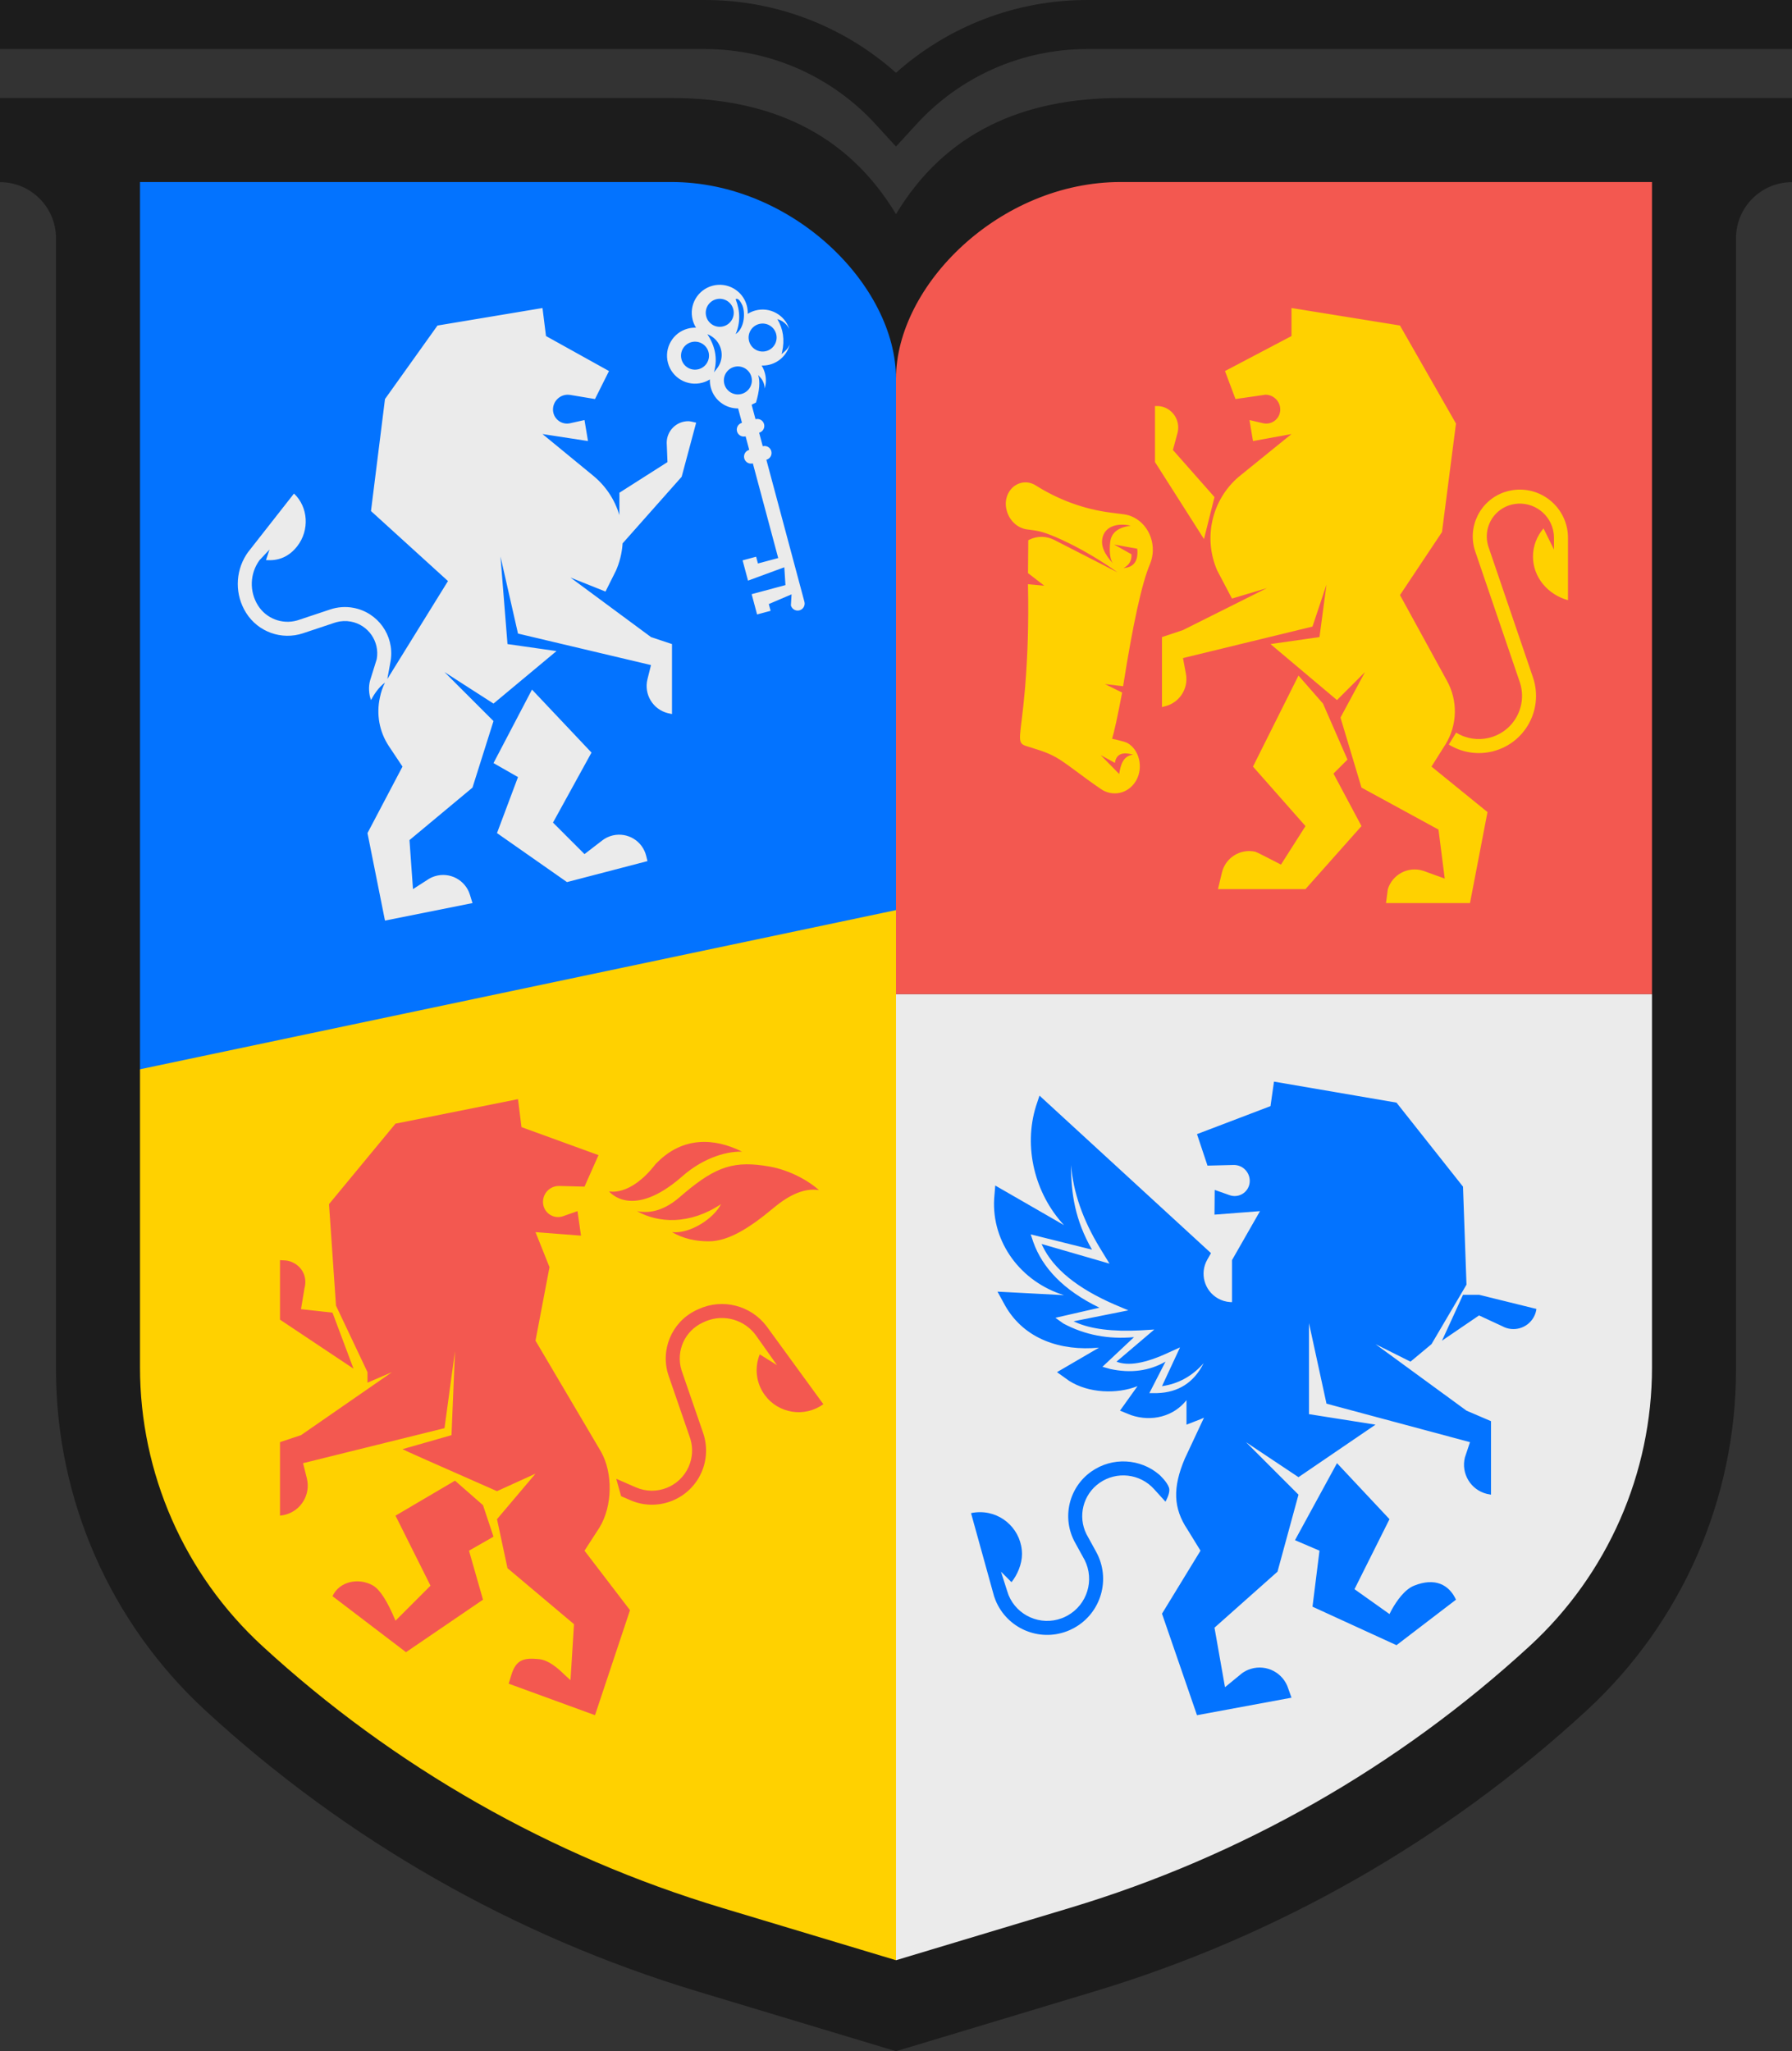
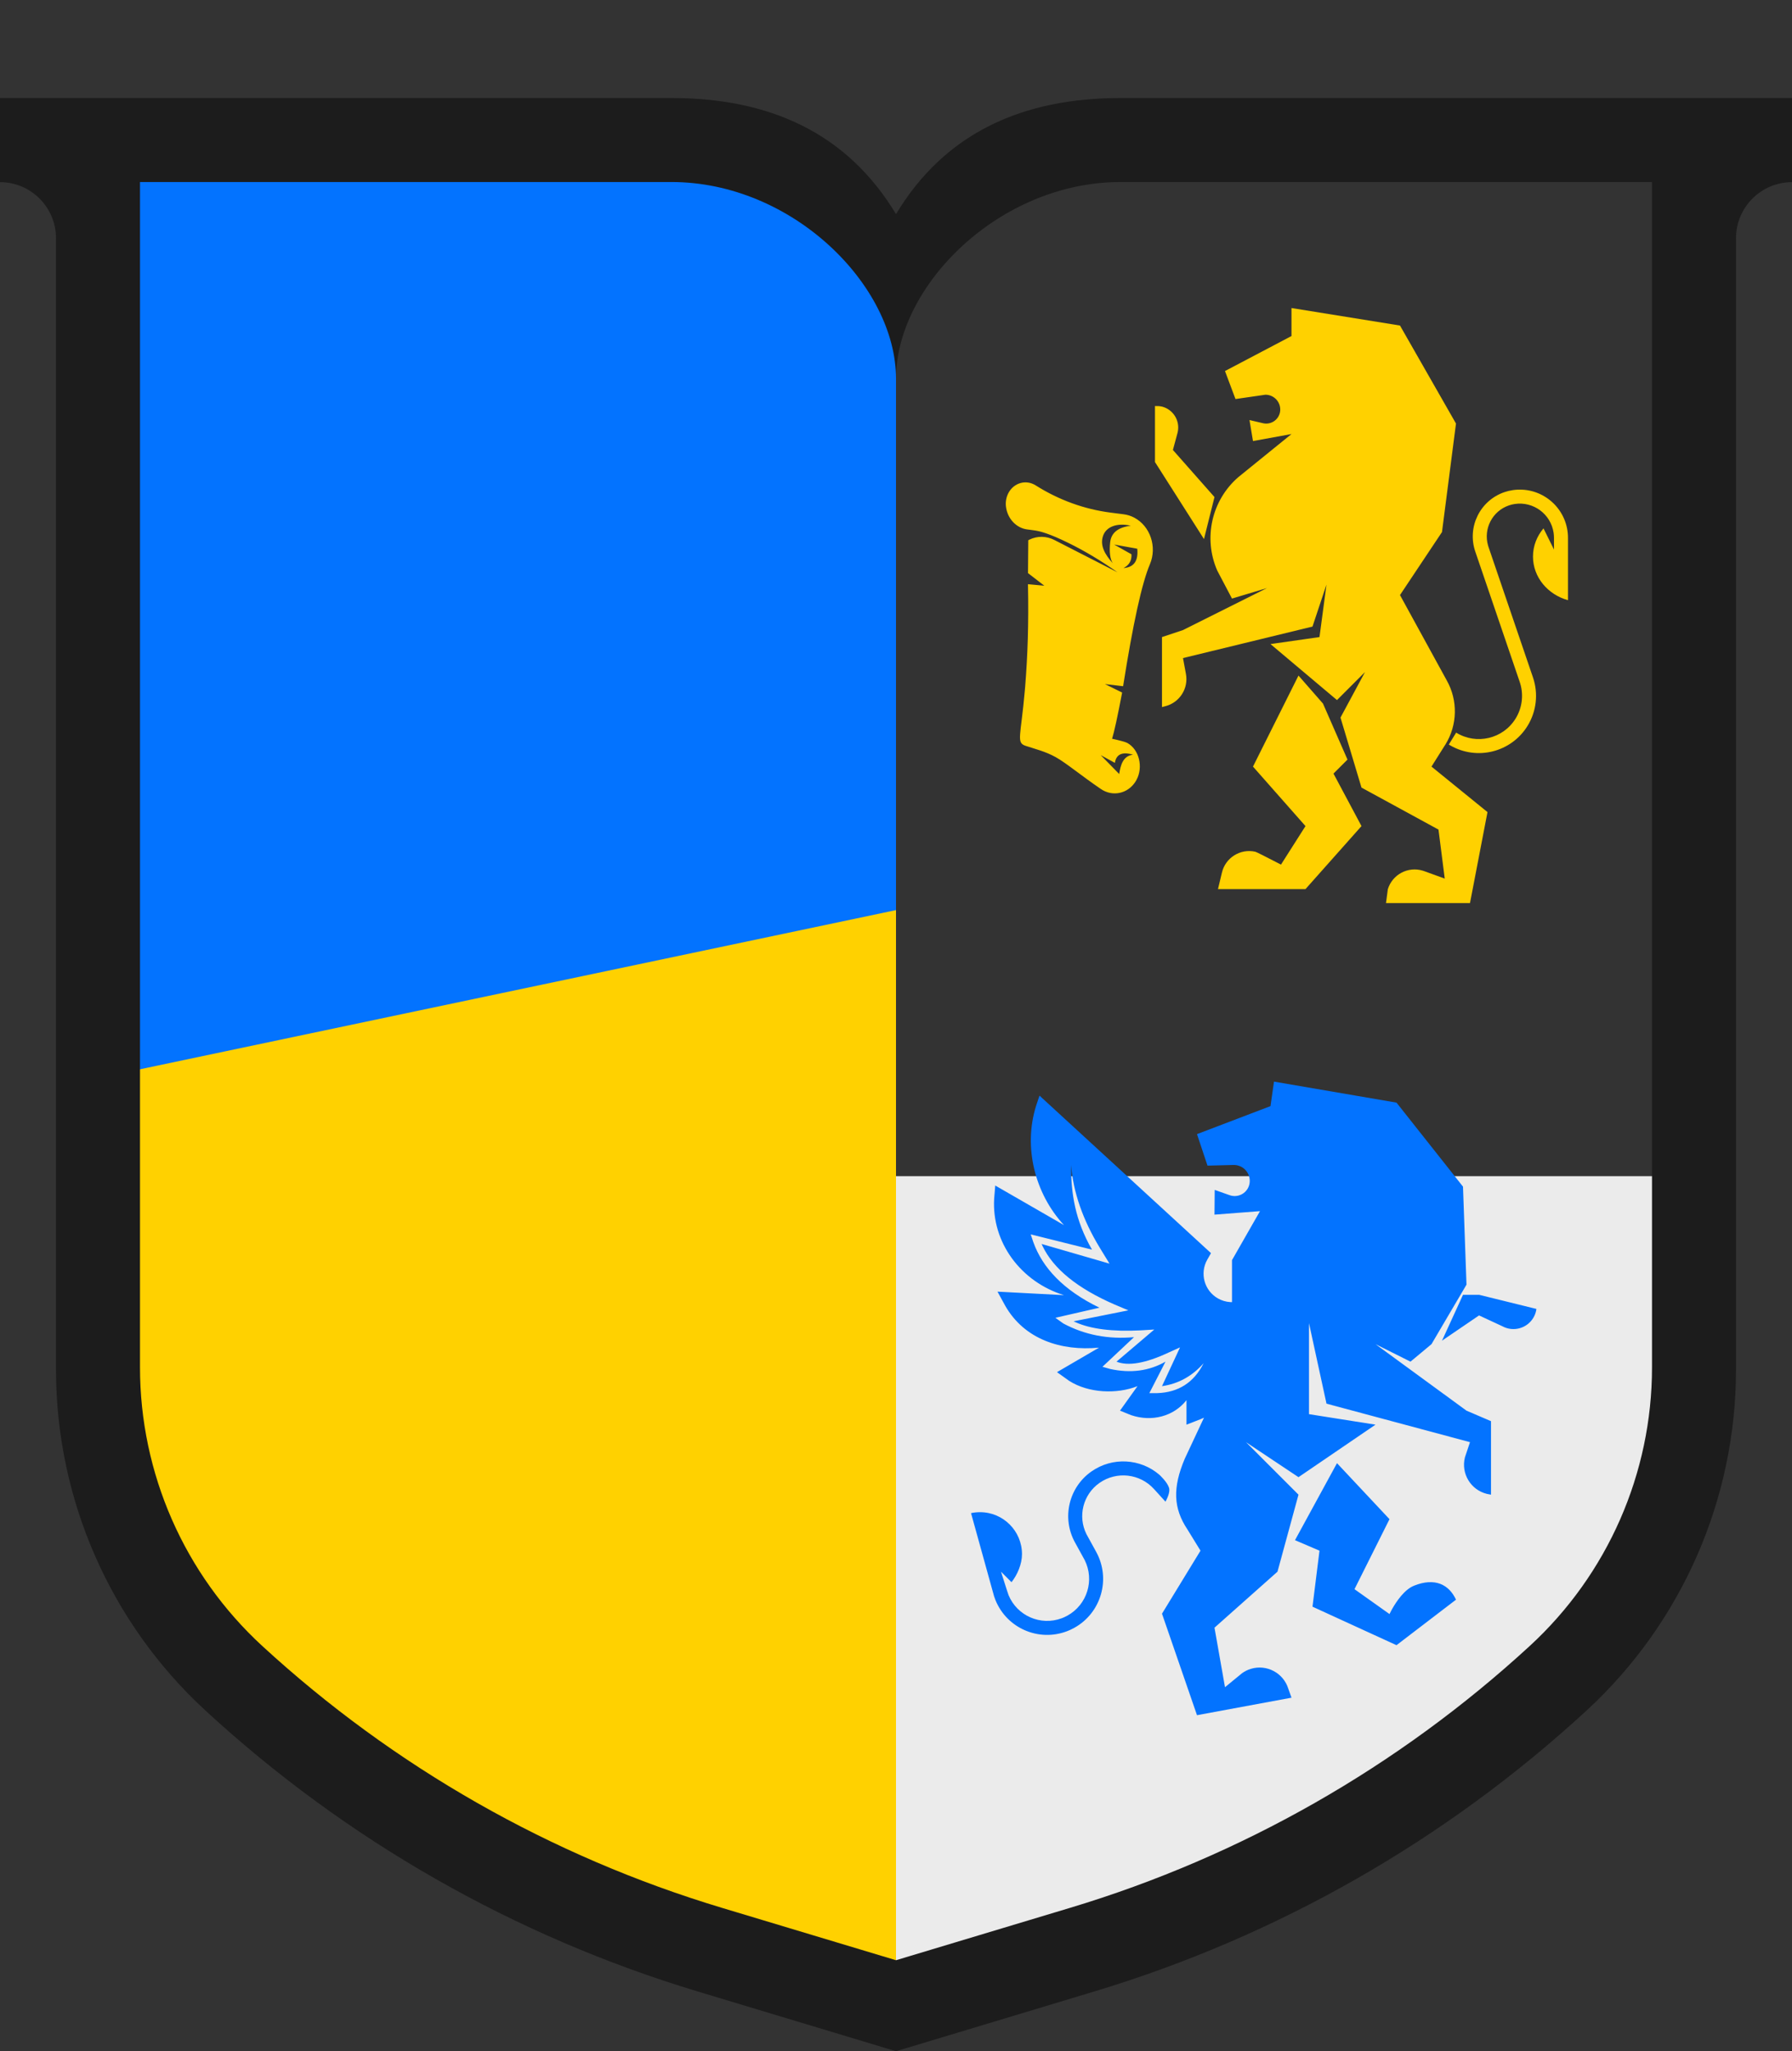
<svg xmlns="http://www.w3.org/2000/svg" width="256" height="293" viewBox="0 0 256 293" fill="none">
  <rect x="0" y="0" width="256" height="293" fill="#333333" stroke="none" />
-   <path d="M242 168.002C242 259.5 189.5 264.5 128 285.5V142H242V168.002Z" fill="#EBEBEB" />
-   <path fill-rule="evenodd" clip-rule="evenodd" d="M128 52V142H242V20H160.035C142.343 20 128 34.327 128 52Z" fill="#F35850" />
+   <path d="M242 168.002C242 259.5 189.5 264.5 128 285.5V142V168.002Z" fill="#EBEBEB" />
  <path d="M128 162H14V20L96 19.985C113.496 19.977 127.716 34.016 128.001 51.445L128.006 51.974C128.006 51.974 128.006 51.978 128 51.98V162Z" fill="#0373FF" />
  <path d="M14 172C14 247.5 43.5 258 128 286V130L14 154V172Z" fill="#FFD100" />
  <path fill-rule="evenodd" clip-rule="evenodd" d="M181.999 154.5L199.499 157.5L208.999 169.5L209.499 183.5L204.499 192L201.499 194.5L196.499 192L209.499 201.5L212.999 203V213.5L212.396 213.383C210.096 212.808 208.697 210.477 209.272 208.177L209.999 206L189.499 200.5L186.999 189V202L196.499 203.5L185.499 211L177.999 206L185.499 213.5L182.499 224.5L173.499 232.5L174.999 241L177.447 238.994C177.822 238.726 178.238 238.52 178.679 238.384C180.946 237.687 183.349 238.959 184.046 241.225L184.499 242.5L170.999 245L165.999 230.5L171.499 221.5L169.631 218.464C167.612 215.435 167.499 212.5 169.255 208.358L171.999 202.5L171.841 202.576L171.442 202.744C171.019 202.916 170.371 203.168 169.499 203.5V200C167.658 202.336 164.53 203.133 161.592 202.143L159.999 201.5L162.499 198C159.528 199.173 155.499 199 152.74 197.244L150.999 196L156.999 192.5C151.578 193.013 146.338 191.32 143.597 186.504L142.499 184.5L151.999 185C145.838 183.106 141.65 177.463 142.024 171.216L142.178 169.342L151.999 175C147.826 170.491 146.178 163.864 147.999 158L148.499 156.5L172.999 179L172.472 179.922C171.359 181.87 172.036 184.352 173.984 185.465C174.521 185.772 175.12 185.951 175.735 185.991L175.999 186V180L179.999 173L173.499 173.5L173.53 169.969L175.666 170.722C176.787 171.117 178.017 170.529 178.412 169.408C178.465 169.26 178.5 169.106 178.519 168.95C178.67 167.704 177.782 166.571 176.536 166.421C176.411 166.405 176.286 166.401 176.161 166.406L172.499 166.5L170.999 162L181.499 158L181.999 154.5ZM190.999 209L198.499 217L193.499 227L198.5 230.554L198.731 230.097L198.901 229.789C199.475 228.778 200.616 227.059 202 226.503C205 225.297 207.006 226.347 207.999 228.5L199.499 235L187.499 229.5L188.499 221.5L184.999 220L190.999 209ZM165.613 210.646C165.666 210.691 166.736 211.676 166.999 212.5C167.141 212.943 166.974 213.61 166.499 214.5C166.74 214.77 166.192 214.168 164.856 212.694C162.853 210.483 159.517 210.108 157.072 211.819C154.715 213.469 153.936 216.59 155.209 219.143L156.592 221.661C158.726 225.53 157.321 230.396 153.452 232.53C153.278 232.626 153.1 232.716 152.92 232.799L152.646 232.918L152.392 233.019C148.387 234.529 143.879 232.595 142.231 228.611C142.15 228.416 142.077 228.218 142.012 228.017L138.719 216.137C139.131 216.047 139.56 216 139.999 216C143.313 216 145.999 218.686 145.999 222C145.999 223.422 145.326 224.972 144.499 226L142.999 224.5L143.83 227.106C143.969 227.536 144.052 227.783 144.079 227.847C145.308 230.818 148.663 232.267 151.654 231.159L151.867 231.076L152.087 230.98C152.222 230.918 152.355 230.851 152.486 230.779C155.318 229.217 156.39 225.701 154.951 222.836L153.572 220.327C151.648 216.84 152.663 212.464 155.926 210.181C158.916 208.088 162.903 208.328 165.613 210.646ZM153.007 166.411C152.999 170.5 153.584 174.291 155.999 178.5L147.245 176.32L147.629 177.46C148.933 181.074 151.884 184.282 157.062 186.792L150.769 188.236L151.708 188.907L151.926 189.06C154.975 190.687 158.332 191.333 161.999 191L157.493 195.233L158.605 195.548C161.534 196.183 164.166 195.833 166.499 194.5L164.19 199L165.305 198.995C168.338 198.906 170.574 197.468 171.946 194.724C170.315 196.575 168.332 197.667 165.999 198L168.578 192.46L166.892 193.223C163.63 194.741 161.166 195.167 159.499 194.5L164.9 189.911L162.977 190.029C158.932 190.238 155.819 189.843 153.641 188.861L153.373 188.735L161.194 187.171L159.219 186.336C153.904 184.023 150.486 181.235 148.936 177.987L148.8 177.69L158.499 180.5L157.111 178.231C154.69 174.248 153.322 170.308 153.007 166.411ZM211.314 184.954L219.488 186.969L219.447 187.214C219.379 187.538 219.263 187.85 219.102 188.141C218.216 189.74 216.201 190.318 214.602 189.432L211.293 187.897L206 191.503L209 184.954H211.314Z" fill="#0373FF" />
-   <path fill-rule="evenodd" clip-rule="evenodd" d="M74 157L74.5 161L85.5 165L83.5 169.5L79.945 169.406C79.82 169.401 79.695 169.406 79.571 169.421C78.324 169.571 77.436 170.704 77.587 171.951C77.606 172.107 77.642 172.26 77.694 172.408C78.072 173.48 79.214 174.065 80.293 173.768L80.44 173.722L82.5 173L83 176.5L76.5 176L78.5 181L76.5 191.5L85.852 207.348C87.587 210.425 87.502 215.138 85.648 218.181L83.5 221.5L90 230L85 245L72.666 240.498L73.061 239.215C73.758 236.949 74.976 236.8 77 236.992C78.366 237.121 79.72 238.313 80.555 239.133L81.5 240L82 232L72.5 224L71 217L76.5 210.5L71 213C62.126 209.097 57.626 207.097 57.5 207L64.5 205L65 193L63.5 204L43.294 209.002L43.835 211.166C44.41 213.467 43.011 215.798 40.711 216.373L40 216.5V206L43 205L56 196L52.5 197.5V196L48 186.5L47 172L56.5 160.5L74 157ZM65 211.5L69 215L70.5 219.5L67 221.5L69 228.5L58 236L47.5 228C48.493 225.847 51.268 225.324 53.271 226.471C54.272 227.043 55.348 228.72 56.5 231.5L61.5 226.5L56.5 216.5L65 211.5ZM72.588 223.524L72.713 223.821L72.666 223.787L72.588 223.524ZM41.23 180.115C42.995 180.592 43.977 182.235 43.5 184L43 187L47.5 187.5L50.5 195.5L40 188.5V180C40.607 180.019 41.017 180.057 41.23 180.115ZM109.939 166.633C112.968 167.167 115.686 168.794 117 170C115.013 169.666 112.856 170.585 110.531 172.524C107.043 175.434 104.041 177.311 101.249 177.311C99.387 177.311 97.653 176.949 96 176C98.637 176.272 102 174 103 172C98.5 175 93.994 174.703 91 173C93.084 173.425 95.056 172.703 96.925 171.144L97.795 170.402C102.375 166.555 104.977 165.758 109.939 166.633ZM109.501 189.427L117.62 200.573C114.939 202.521 111.187 201.926 109.239 199.246C107.975 197.506 107.781 195.315 108.534 193.459L111 195L108.027 190.798C106.413 188.519 103.449 187.664 100.881 188.704L100.648 188.804L100.414 188.91C97.837 190.082 96.538 192.973 97.343 195.662L97.415 195.885L100.445 204.674C101.077 206.507 100.998 208.51 100.224 210.287C98.55 214.126 94.138 215.923 90.276 214.386L88.726 213.715L88.037 211.233L90.839 212.455C93.744 213.72 97.124 212.392 98.39 209.488C98.926 208.258 99.013 206.882 98.641 205.599L98.555 205.326L95.524 196.537C94.267 192.893 95.924 188.898 99.355 187.199L99.586 187.09L99.821 186.983C103.232 185.432 107.25 186.461 109.501 189.427ZM106 164.5C103.337 164.45 100.131 165.684 97.5 168C90.246 174.382 87 170.166 87 170.166C87 170.166 90 171 93.656 166.277L93.888 166.046C97.537 162.369 102 162.5 106 164.5Z" fill="#F35850" />
  <path d="M184.498 44L199.998 46.5L207.998 60.5L205.998 76L199.998 85L206.676 97.185C208.29 100.047 208.213 103.551 206.496 106.333L206.325 106.6L204.498 109.5L212.498 116L209.998 129H197.998L198.262 127.017C198.912 124.905 201.15 123.72 203.262 124.37L203.449 124.433L206.392 125.5L205.498 118.5L194.498 112.5L191.498 102.5L194.998 96L190.998 100C184.984 94.941 181.817 92.274 181.498 92L188.498 91L189.498 83.5L187.498 89.5L168.998 94L169.42 96.269C169.802 98.33 168.529 100.337 166.502 100.868L165.998 101V91L168.998 90L180.998 84L175.998 85.5L173.892 81.5C171.863 76.865 173.095 71.462 176.898 68.16L184.498 62L178.998 63L178.498 60L180.451 60.458C181.532 60.698 182.604 60.016 182.844 58.935C182.876 58.792 182.892 58.646 182.892 58.5C182.892 57.33 181.943 56.382 180.774 56.382L176.498 57L174.998 53L184.498 48V44ZM185.498 96.5L188.998 100.5L192.498 108.5L190.498 110.5L194.498 118L186.498 127H173.998L174.551 124.682C175.039 122.527 177.182 121.177 179.336 121.665C179.481 121.698 180.702 122.31 182.998 123.5L186.498 118L178.998 109.5L185.498 96.5ZM144.049 70.442C144.823 68.956 146.573 68.46 147.956 69.333C151.259 71.419 154.911 72.744 158.679 73.225L160.538 73.463C161.047 73.528 161.544 73.684 162.009 73.926C164.315 75.126 165.329 78.112 164.273 80.596C163.126 83.294 161.85 89.102 160.445 98.02L157.846 97.714L160.305 98.923C159.647 102.379 159.168 104.578 158.868 105.523C160.091 105.792 160.824 105.997 161.068 106.136C162.761 107.103 163.331 109.582 162.361 111.391L162.211 111.649C161.121 113.367 158.955 113.848 157.275 112.708C154.505 110.827 152.298 108.974 150.81 108.149C149.323 107.324 147.896 106.996 146.517 106.536C145.138 106.075 145.832 105.234 146.405 98.615L146.461 97.947C146.8 93.678 146.971 89.176 146.853 83.447L149.19 83.664L146.858 81.865L146.896 77.168L147.103 77.063C148.216 76.535 149.498 76.557 150.621 77.131L159.646 81.751C157.326 80.113 154.999 78.719 152.664 77.571C149.861 76.192 148.617 75.893 147.852 75.774L147.067 75.665L146.789 75.631C145.201 75.45 143.92 74.095 143.709 72.373C143.626 71.702 143.746 71.025 144.049 70.442ZM161.857 107.8C160.322 107.344 159.459 107.734 159.268 108.969L157.244 107.863L159.885 110.561C160.08 109.313 160.408 107.978 161.857 107.8ZM223.924 75.814C223.957 76.037 223.979 76.261 223.99 76.486L223.998 76.824V85.731C221.107 84.932 218.998 82.445 218.998 79.5C218.998 77.98 219.56 76.582 220.501 75.475L221.998 78.5V76.824C221.998 76.584 221.98 76.345 221.945 76.108C221.55 73.437 219.065 71.594 216.395 71.989C216.114 72.031 215.838 72.098 215.569 72.189C213.19 73 211.887 75.536 212.58 77.926L212.646 78.136L218.997 96.765C219.785 99.075 219.498 101.617 218.215 103.693C215.891 107.457 211.007 108.674 207.2 106.486L206.972 106.351L208.023 104.649C210.922 106.44 214.723 105.541 216.514 102.642C217.431 101.157 217.674 99.356 217.191 97.687L217.104 97.41L210.753 78.781C209.562 75.287 211.429 71.488 214.924 70.296C215.307 70.166 215.701 70.07 216.101 70.011C219.864 69.453 223.366 72.052 223.924 75.814ZM159.158 77.781L161.634 79.173C161.69 80.071 161.311 80.728 160.495 81.143C161.981 81.044 162.638 80.124 162.467 78.382L159.158 77.781ZM161.538 75.096C159.636 74.657 158.007 75.193 157.563 76.591C157.118 77.989 157.888 79.238 158.961 80.45C158.576 79.825 158.454 78.832 158.595 77.472C158.736 76.111 159.717 75.319 161.538 75.096ZM166.038 58.088C167.623 58.517 168.584 60.107 168.251 61.694L168.209 61.87L167.558 64.275L173.498 71L171.998 77L164.998 66V58C165.307 57.989 165.739 58.007 166.038 58.088Z" fill="#FFD100" />
-   <path d="M77.499 44L77.999 48L86.999 53L84.999 57L81.465 56.411C81.35 56.392 81.233 56.382 81.117 56.382C79.947 56.382 78.999 57.33 78.999 58.5C78.999 58.646 79.014 58.792 79.046 58.935C79.287 60.016 80.358 60.698 81.439 60.458L83.499 60L83.999 63L77.499 62L84.751 67.957C88.743 71.236 90.069 76.768 87.999 81.5L86.499 84.5L81.499 82.5L92.999 91L95.999 92V102L95.404 101.867C93.261 101.331 91.959 99.159 92.495 97.016L92.999 95L73.999 90.5L71.499 79.5L72.499 92L79.499 93L70.499 100.5L63.498 96L70.499 103L67.499 112.5L58.498 120L58.998 127L60.983 125.726C61.333 125.476 61.721 125.284 62.132 125.158C64.243 124.508 66.481 125.693 67.13 127.804L67.499 129L54.998 131.5L52.498 119L57.498 109.5L55.565 106.6C54.181 104.524 53.742 102.006 54.27 99.643C54.418 98.89 54.66 98.176 54.998 97.5C54.091 98.18 53.443 99.165 52.998 100C52.685 99.176 52.614 98.023 52.889 97.137L53.818 94.155C54.274 91.646 52.61 89.242 50.101 88.786C49.433 88.665 48.747 88.692 48.093 88.865L47.815 88.948L43.29 90.457C40.226 91.478 36.862 90.268 35.151 87.53C33.558 84.982 33.586 81.766 35.167 79.262L35.414 78.895L41.998 70.5C44.052 72.425 44.234 75.756 42.468 78.016C41.283 79.533 39.783 80.147 37.998 80L38.498 78.5L37.066 80.027C35.691 81.923 35.598 84.472 36.846 86.47C38.028 88.36 40.311 89.23 42.438 88.627L42.657 88.559L47.182 87.051C48.237 86.699 49.364 86.619 50.459 86.818C53.976 87.458 56.335 90.768 55.824 94.278L55.785 94.513L55.334 96.991L63.998 83L52.998 73L54.998 57L62.498 46.5L77.499 44ZM75.999 98.5L84.499 107.5L78.999 117.5L83.499 122L86.028 120.055C86.204 119.918 86.393 119.797 86.59 119.692L86.79 119.593C88.782 118.674 91.142 119.544 92.061 121.537C92.165 121.762 92.248 121.997 92.308 122.237L92.499 123L80.999 126L70.999 119L73.999 111L70.499 109L75.999 98.5ZM106.685 43.645C106.791 44.04 106.834 44.438 106.82 44.827C107.149 44.62 107.515 44.458 107.91 44.352C109.979 43.798 112.104 44.972 112.752 46.988C112.649 46.777 112.515 46.575 112.351 46.391C112.005 46 111.553 45.719 111.049 45.582C111.891 46.986 112.118 48.555 111.729 50.289L111.654 50.596L112.252 50.058C112.501 49.806 112.691 49.516 112.821 49.205C112.475 50.559 111.427 51.692 109.981 52.08C109.585 52.186 109.188 52.229 108.799 52.214C109.006 52.544 109.168 52.91 109.273 53.305C109.473 54.049 109.449 54.8 109.242 55.488C109.237 55.299 109.21 55.108 109.159 54.917C109.076 54.608 108.934 54.319 108.742 54.065L108.308 53.563C108.607 54.495 108.504 55.807 107.998 57.5L107.548 57.722L107.378 57.823L107.929 59.877L108.043 59.853C108.538 59.78 109.021 60.088 109.153 60.584C109.286 61.079 109.023 61.587 108.557 61.772L108.446 61.809L108.964 63.74L109.078 63.717C109.574 63.644 110.056 63.952 110.189 64.448C110.321 64.943 110.058 65.451 109.592 65.635L109.481 65.672L114.917 85.957C115.06 86.49 114.743 87.038 114.21 87.181C113.714 87.314 113.206 87.05 113.021 86.585L112.985 86.474L113.08 84.896L109.828 86.285L110.087 87.251L108.155 87.768L107.379 84.871L112.208 83.576L112.044 81.032L106.861 82.939L106.085 80.041L108.017 79.523L108.275 80.489L111.173 79.713L107.55 66.19L107.435 66.213C106.94 66.287 106.458 65.978 106.325 65.483C106.192 64.987 106.456 64.479 106.921 64.295L107.032 64.258L106.514 62.326L106.4 62.35C105.905 62.423 105.422 62.114 105.29 61.619C105.157 61.124 105.42 60.615 105.886 60.431L105.997 60.394L105.446 58.341C103.665 58.358 102.028 57.176 101.546 55.375C101.44 54.98 101.397 54.583 101.412 54.194C101.082 54.401 100.716 54.562 100.321 54.668C98.188 55.24 95.995 53.973 95.423 51.84C94.851 49.706 96.118 47.512 98.251 46.941C98.646 46.835 99.043 46.791 99.433 46.806C99.225 46.477 99.064 46.111 98.958 45.716C98.387 43.582 99.653 41.389 101.786 40.817C103.92 40.245 106.114 41.512 106.685 43.645ZM99.451 60.376L97.38 68.103L88.478 78.141L88.488 70.379L95.353 66.007L95.245 63.255C95.24 61.552 96.618 60.169 98.321 60.164C98.526 60.163 98.903 60.234 99.451 60.376ZM104.892 52.408C103.825 52.694 103.192 53.79 103.478 54.858C103.764 55.925 104.86 56.558 105.927 56.272C106.995 55.986 107.628 54.89 107.342 53.822C107.056 52.755 105.959 52.122 104.892 52.408ZM101.054 47.742C102.157 49.414 102.495 51.135 102.068 52.905L101.994 53.184L102.426 52.635L102.54 52.48C103.48 51.122 103.21 49.248 101.893 48.214C101.639 48.015 101.356 47.856 101.054 47.742ZM98.769 48.873C97.701 49.158 97.069 50.255 97.355 51.322C97.641 52.389 98.737 53.022 99.805 52.736C100.871 52.45 101.504 51.354 101.218 50.287C100.932 49.219 99.837 48.587 98.769 48.873ZM108.428 46.284C107.36 46.57 106.727 47.666 107.013 48.734C107.299 49.801 108.396 50.434 109.463 50.148C110.53 49.862 111.163 48.766 110.877 47.699C110.591 46.631 109.495 45.998 108.428 46.284ZM105.091 42.724C105.769 44.477 105.769 46.143 105.091 47.724C106.422 46.848 106.498 44.5 105.998 43.5C105.665 42.833 105.362 42.574 105.091 42.724ZM102.304 42.749C101.237 43.035 100.604 44.131 100.89 45.198C101.176 46.266 102.272 46.898 103.339 46.612C104.407 46.327 105.039 45.23 104.753 44.163C104.467 43.096 103.371 42.463 102.304 42.749Z" fill="#EBEBEB" />
  <path fill-rule="evenodd" clip-rule="evenodd" d="M0 14V26.02C4.418 26.02 8 29.608 8 34.033V195.632C8 214.142 15.741 231.804 29.344 244.331C49.456 262.856 73.498 276.575 99.663 284.461L128 293L156.337 284.461C182.501 276.575 206.543 262.856 226.656 244.331C240.258 231.804 248 214.142 248 195.632V34.033C248 29.608 251.581 26.02 256 26.02V14H160.087C146.114 14 134.995 18.952 128 30.587C121.004 18.952 109.886 14 95.913 14H0ZM20 26V195.327C20 210.448 26.335 224.877 37.465 235.111C56.245 252.377 78.691 265.165 103.12 272.514L128.001 280L152.88 272.514C177.31 265.165 199.756 252.377 218.535 235.111C229.666 224.877 236 210.448 236 195.327V26H160.087C142.787 26 128.001 40.781 128.001 54.084C128.001 40.781 113.213 26 95.914 26H20Z" fill="#1C1C1C" />
-   <path fill-rule="evenodd" clip-rule="evenodd" d="M100.721 7.006H0V0H100.721C110.827 0 120.525 3.732 128 10.397C135.474 3.732 145.173 0 155.278 0H256V7.006H155.278C146.027 7.006 137.2 10.892 130.949 17.716L128 20.935L125.051 17.716C118.8 10.892 109.973 7.006 100.721 7.006Z" fill="#1C1C1C" />
</svg>